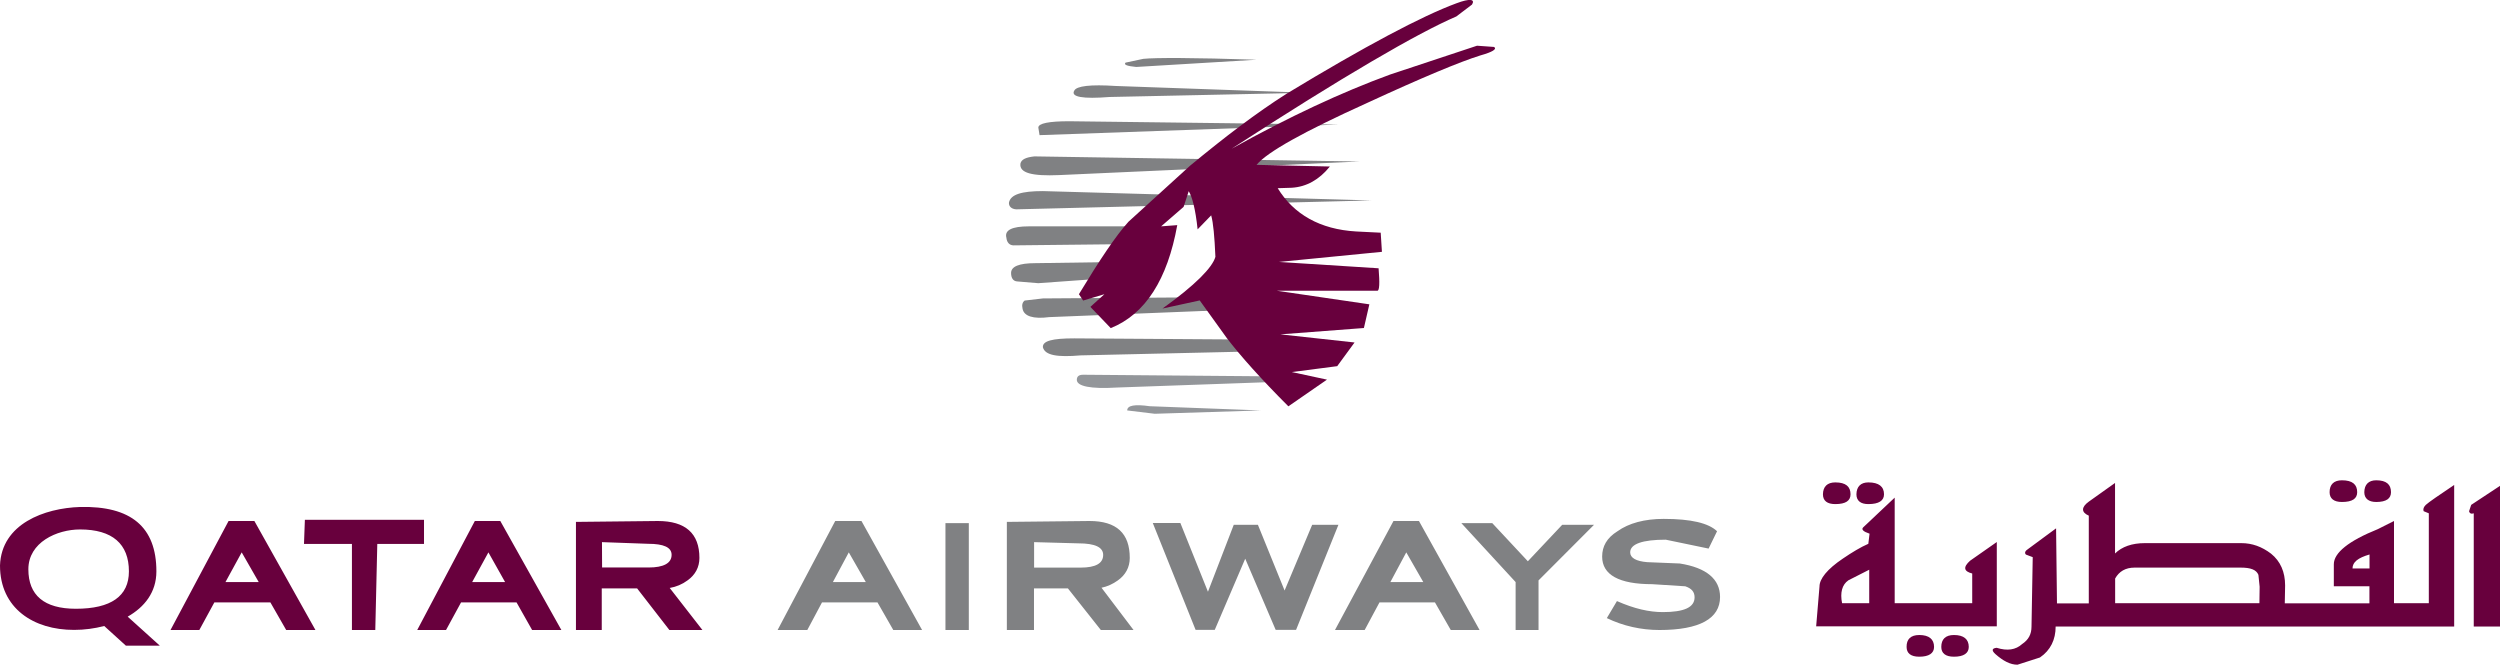
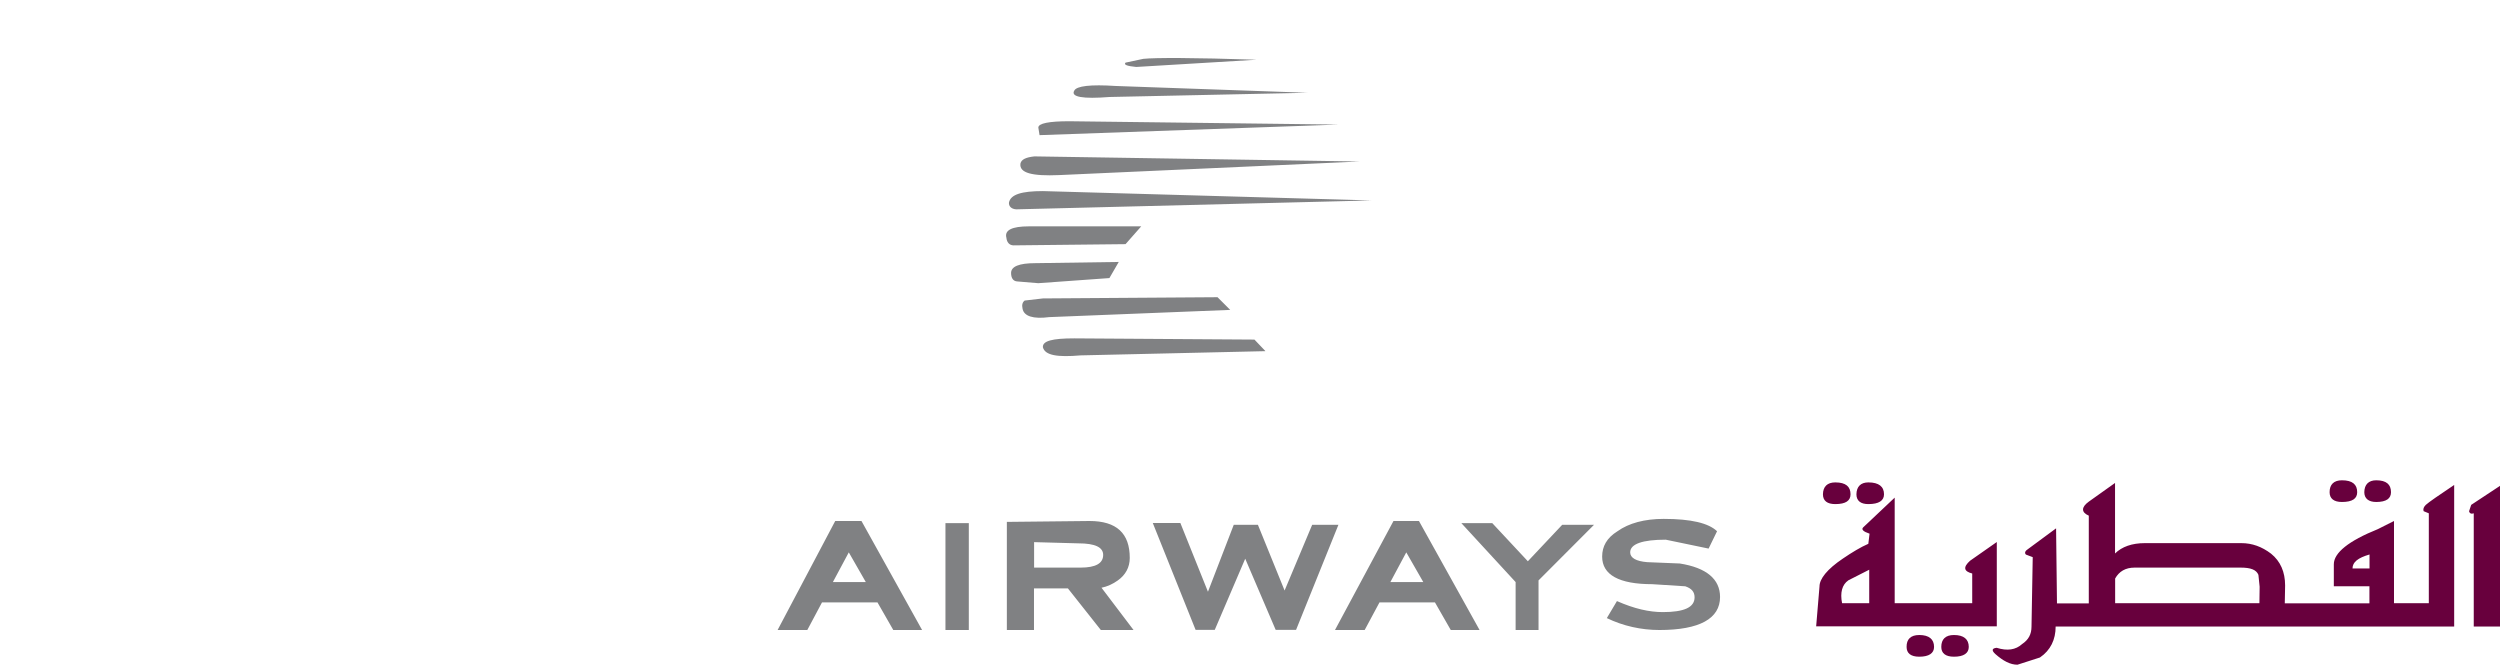
<svg xmlns="http://www.w3.org/2000/svg" version="1.1" id="Layer_1" x="0px" y="0px" viewBox="0 0 2247.6 597.6" style="enable-background:new 0 0 2247.6 597.6;" xml:space="preserve">
  <style type="text/css">
	.st0{fill-rule:evenodd;clip-rule:evenodd;fill:#808183;}
	.st1{fill-rule:evenodd;clip-rule:evenodd;fill:#93969A;}
	.st2{fill-rule:evenodd;clip-rule:evenodd;fill:#68003D;}
</style>
  <g>
    <path class="st0" d="M1021.5,60.2l108.2-6.5c-57.2-1.9-91.1-1.9-101.8-0.8l-16,3.4C1010,58.3,1013.5,59.4,1021.5,60.2z M997.5,87.2   l178-3.8l-172.3-6.1c-22.9-1.5-35.4,0-37.4,4.2C962.4,87.2,973.5,89.1,997.5,87.2L997.5,87.2z M934.6,121.5l268.7-9.5l-242-3   c-18.3,0-27.8,1.9-27.8,5.7L934.6,121.5z M952.5,157.4l269.8-12.2L930,140.6c-7.6,0.8-11.8,2.7-12.6,6.5   C916.3,155.5,927.7,158.5,952.5,157.4z M913.6,188.2l319.4-8l-295.4-8.4c-19.1,0-29,3-30.5,10.3C906.8,185.2,909,187.9,913.6,188.2   z M910.9,220.6l101-1.1l14.1-16H925c-15.2,0-22.1,3.4-20.2,10.3C905.2,217.6,907.1,220.3,910.9,220.6z M933.4,254.6l64-4.6   l8.4-14.5l-75.1,1.1c-14.5,0-21.7,3-21.7,8.8c0,4.6,1.9,7.3,5.3,7.6L933.4,254.6z M943.3,285.1l162.7-6.5l-11.4-11.4l-157,1.1   l-16.4,1.9c-1.9,1.5-2.7,3.8-1.9,7.3C920.5,284.3,928.9,287,943.3,285.1L943.3,285.1z M1127.8,305.3l-162-1.1   c-19.8,0-28.6,2.3-28.2,8c1.9,7.3,13,9.1,33.9,7.3l166.2-3.8L1127.8,305.3L1127.8,305.3z" />
-     <path class="st1" d="M1148,338.4l-174.2-1.5c-3.8,0-5.7,1.5-5.7,4.6c0,5.7,12.2,8.4,36.2,6.9l160.8-5.7L1148,338.4z M1038.2,372   l95.3-3l-99.9-3.8c-13.3-1.9-20.2-0.8-20.2,3.8L1038.2,372z" />
-     <path class="st2" d="M1309.3,14.8c-34.7,14.9-102.2,54.1-202,118.9c51.4-28.6,98.7-50.7,142.5-66.7l78.1-25.9l15.3,1.1   c3,1.9-1.5,4.6-12.2,7.6c-18.3,5.7-52.2,19.8-101.8,42.7c-57.2,25.9-90,44.2-99.5,55.7l65.9,1.5c-9.5,11.8-21,18.3-34.3,19.1   l-12.6,0.4c14.5,23.6,38.1,37,70.5,38.9l22.1,1.1l1.1,17.2l-92.6,9.1l89.6,5.7c1.1,13.3,0.8,20.2-1.1,20.2H1148l83.1,12.2   l-4.9,21.3l-75.1,5.7l66.7,7.3l-15.6,21.3l-40.8,5.3l31.6,6.8l-34.7,24c-24.8-24.8-43.4-45.7-55.3-61.3l-24.4-33.9l-33.5,7.3   c29.4-21,45-37,47.6-46.5c-0.8-18.3-1.9-30.5-3.8-37.3l-12.2,12.6c-1.9-18.3-5-29.7-8-34.3l-4.6,14.1l-20.2,17.5l14.5-1.1   c-8.8,48.8-28.6,80-59.8,92.6l-18.3-19.1l12.6-11.4l-19.1,5.7l-3.8-5.7c18.7-30.9,33.2-52.6,44.6-65.2l55.3-50.3   c31.3-25.9,59.8-47.6,86.9-64.8c70.5-42.7,121.6-69.8,152.5-81.2c12.2-4.6,17.1-3.8,14.1,1.1L1309.3,14.8L1309.3,14.8z    M114.8,554.4l28.9,26.1h-30.5l-19.5-17.7c-8.8,2.3-17.9,3.5-27,3.5C30.3,566.4,0,547,0,508.4c1.3-37.6,40.2-51.6,72-52.6   c45.7-1.1,68.6,17.9,68.6,57.9C140.6,532.7,129.7,545.9,114.8,554.4L114.8,554.4z M232.6,523.3h-29.9l14.6-26.7L232.6,523.3z    M192.7,541.6h50.4l14.2,24.8h26.3l-54.9-98h-23.2l-52.2,98h25.9L192.7,541.6L192.7,541.6z M316.4,489v77.4h21l1.8-77.4h42v-21.7   H274.1l-0.8,21.7H316.4z M572.8,529l29,37.4h29.7l-29.4-37.8c5.8-1,11.3-3.3,16-6.8c6.9-4.9,10.7-11.8,10.7-20.2   c0-22.1-12.6-33.2-37.4-33.2l-73.6,0.8v97.2h23.2V529H572.8z M454.1,523.3h-29.6l14.6-26.7L454.1,523.3L454.1,523.3z M414.5,541.6   h49.9l14,24.8h26.3l-54.9-98h-22.9l-51.8,98H401L414.5,541.6z M115.9,513.7C115.9,489,101,476,72,476c-20.9,0-46.5,11.6-46.5,35.8   c0,23.3,14.1,35.5,42.7,35.5C99.9,547.3,115.9,535.9,115.9,513.7L115.9,513.7z M541.2,487.4l41.6,1.5c13.7,0,21,3.1,21,9.9   c0,7.6-7.3,11.4-20.6,11.4h-41.9L541.2,487.4L541.2,487.4z" />
    <path class="st0" d="M850,470.3v96.1h21v-96.1H850z M1130.9,471.8h-21.7l-23.2,60.2l-24.8-61.8h-24.8l38.5,96.1h17.2l27.4-64   l27.4,64h18.3l38.1-94.5h-23.6l-24.8,59.1L1130.9,471.8L1130.9,471.8z M1433.1,471.8h-28.6l-30.9,32.8l-32-34.3h-27.8l48.8,53v43.1   h20.6v-44.6L1433.1,471.8L1433.1,471.8z M1440.4,500.4c0,16.4,15.2,24.8,45,24.8l29.7,1.9c5.7,1.9,8.4,5,8.4,9.9   c0,9.1-9.5,13.3-28.6,13.3c-12.2,0-25.5-3-41.2-9.9l-9.1,15.3c14.7,7.1,30.9,10.7,47.3,10.7c36.2,0,54.5-10.3,54.5-29.7   c0-16-12.2-26.3-36.2-30.1l-29.3-1.2c-9.9-0.8-15.3-3.8-15.3-8.8c0-7.6,11.1-11.4,32-11.4l38.5,8l7.6-15.6   c-7.6-7.3-23.3-11.1-48-11.1c-17.1,0-31.3,3.8-41.5,11.1C1444.5,483.6,1440.4,491.3,1440.4,500.4L1440.4,500.4z M778.4,523.3h-29.6   l14.3-26.7L778.4,523.3z M739,541.6h49.9l14.2,24.8H829l-54.5-98h-23.6l-51.8,98h26.7L739,541.6z M1279.6,523.3H1250l14.3-26.7   L1279.6,523.3z M1240.2,541.6h49.9l14.2,24.8h25.9l-54.5-98h-22.9l-52.6,98h26.7L1240.2,541.6L1240.2,541.6z M929.6,487.4l40,1.1   c14.9,0,22.2,3.5,22.2,10.4c0,7.6-6.8,11.4-20.2,11.4h-41.9V487.4z M960.1,529h-30.5v37.4h-24.4v-97.2l74.3-0.8   c24.4,0,36.2,11.1,36.2,33.2c0,8.4-3.8,15.3-10.7,20.2c-4.4,3.2-9.4,5.5-14.7,6.6l28.8,38h-29.4L960.1,529L960.1,529z" />
    <path class="st2" d="M2098.2,527.1v-19.8c0-10.3,13.3-21,39.6-31.6l14.5-7.3v73.9h31.3v-80.8l-4.6-1.9c-0.8-1.9,0-3.8,1.9-5.7   c3-2.7,11.4-8.4,25.5-17.9v127.3h-358.3c0,11.8-4.6,21.3-14.1,27.8l-20.2,6.5c-6.5,0-12.9-3.4-19.8-9.5c-3.8-3.4-3.1-5.3,1.1-5.7   c9.5,3,17.1,1.9,22.9-3.4c5.7-3.8,8.4-8.8,8.4-15.6l1.1-62.5l-6.1-2.3c-1.5-1.5-0.8-3.4,2.3-5.3l24.8-18.3l0.8,67.5h28.6v-78.9   c-6.9-3-6.9-7.6,0-12.6l23.6-16.8v63.4c6.2-6.1,15.3-9.3,26.7-9.3h86.9c9.5,0,18.3,3.1,26.7,9.5c8.4,6.8,12.6,16.4,12.6,28.6   l-0.3,16h76.1v-15.3L2098.2,527.1L2098.2,527.1z M1703.4,447.4v94.9h69.7v-26.7c-7.6-1.9-8.4-5.7-1.9-11.5l24-16.8v75.8h-162.4   l3-35.8c0-6.9,6.9-15.6,21-25.1c8.4-5.7,16-10.3,22.9-13.3l1.1-9.1c-5.7-1.9-7.6-3.8-5.7-5.7L1703.4,447.4L1703.4,447.4z    M2130.3,498.5c-10.3,3-15.3,6.8-15.3,12.6h15.3V498.5z M1656.1,542.3h24.4v-30.1l-18.7,9.5   C1656.1,525.6,1654.2,532.8,1656.1,542.3z M1650,433.7c9.5,0,13.7,3.8,13.7,10.7c0,5.7-4.2,8.8-13.7,8.8c-7.3,0-11.1-3-11.1-8.8   C1639,437.5,1642.8,433.7,1650,433.7z M1679.7,433.7c9.5,0,14.1,3.8,14.1,10.7c0,5.7-4.6,8.8-14.1,8.8c-6.9,0-10.7-3-10.7-8.8   C1669.1,437.5,1672.9,433.7,1679.7,433.7z M1725.5,570.9c8.8,0,13.3,3.8,13.3,10.7c0,5.7-4.6,8.8-13.3,8.8   c-7.6,0-11.4-3.1-11.4-8.8C1714,574.7,1717.8,570.9,1725.5,570.9z M1756.7,570.9c8.8,0,13.3,3.8,13.3,10.7c0,5.7-4.6,8.8-13.3,8.8   c-7.6,0-11.4-3.1-11.4-8.8C1745.3,574.7,1749.1,570.9,1756.7,570.9z M2105.5,431.8c9.5,0,13.7,3.8,13.7,10.7   c0,5.7-4.2,8.8-13.7,8.8c-7.3,0-11.1-3.1-11.1-8.8C2094.4,435.6,2098.2,431.8,2105.5,431.8z M2136.3,431.8   c9.2,0,13.3,3.8,13.3,10.7c0,5.7-4.2,8.8-13.3,8.8c-6.8,0-10.7-3.1-10.7-8.8C2125.7,435.6,2129.5,431.8,2136.3,431.8z    M2031.3,542.3h-129.7v-22.2c3.6-6.4,9.3-9.8,17.5-9.8h95.3c9.1,0,14.1,1.9,16,6.5l1.1,10.7L2031.3,542.3L2031.3,542.3z    M2247.6,436.8v126.5H2224V461.5c-2.3,0.8-3.8,0-4.2-1.9l1.9-5.7L2247.6,436.8L2247.6,436.8z" />
  </g>
</svg>